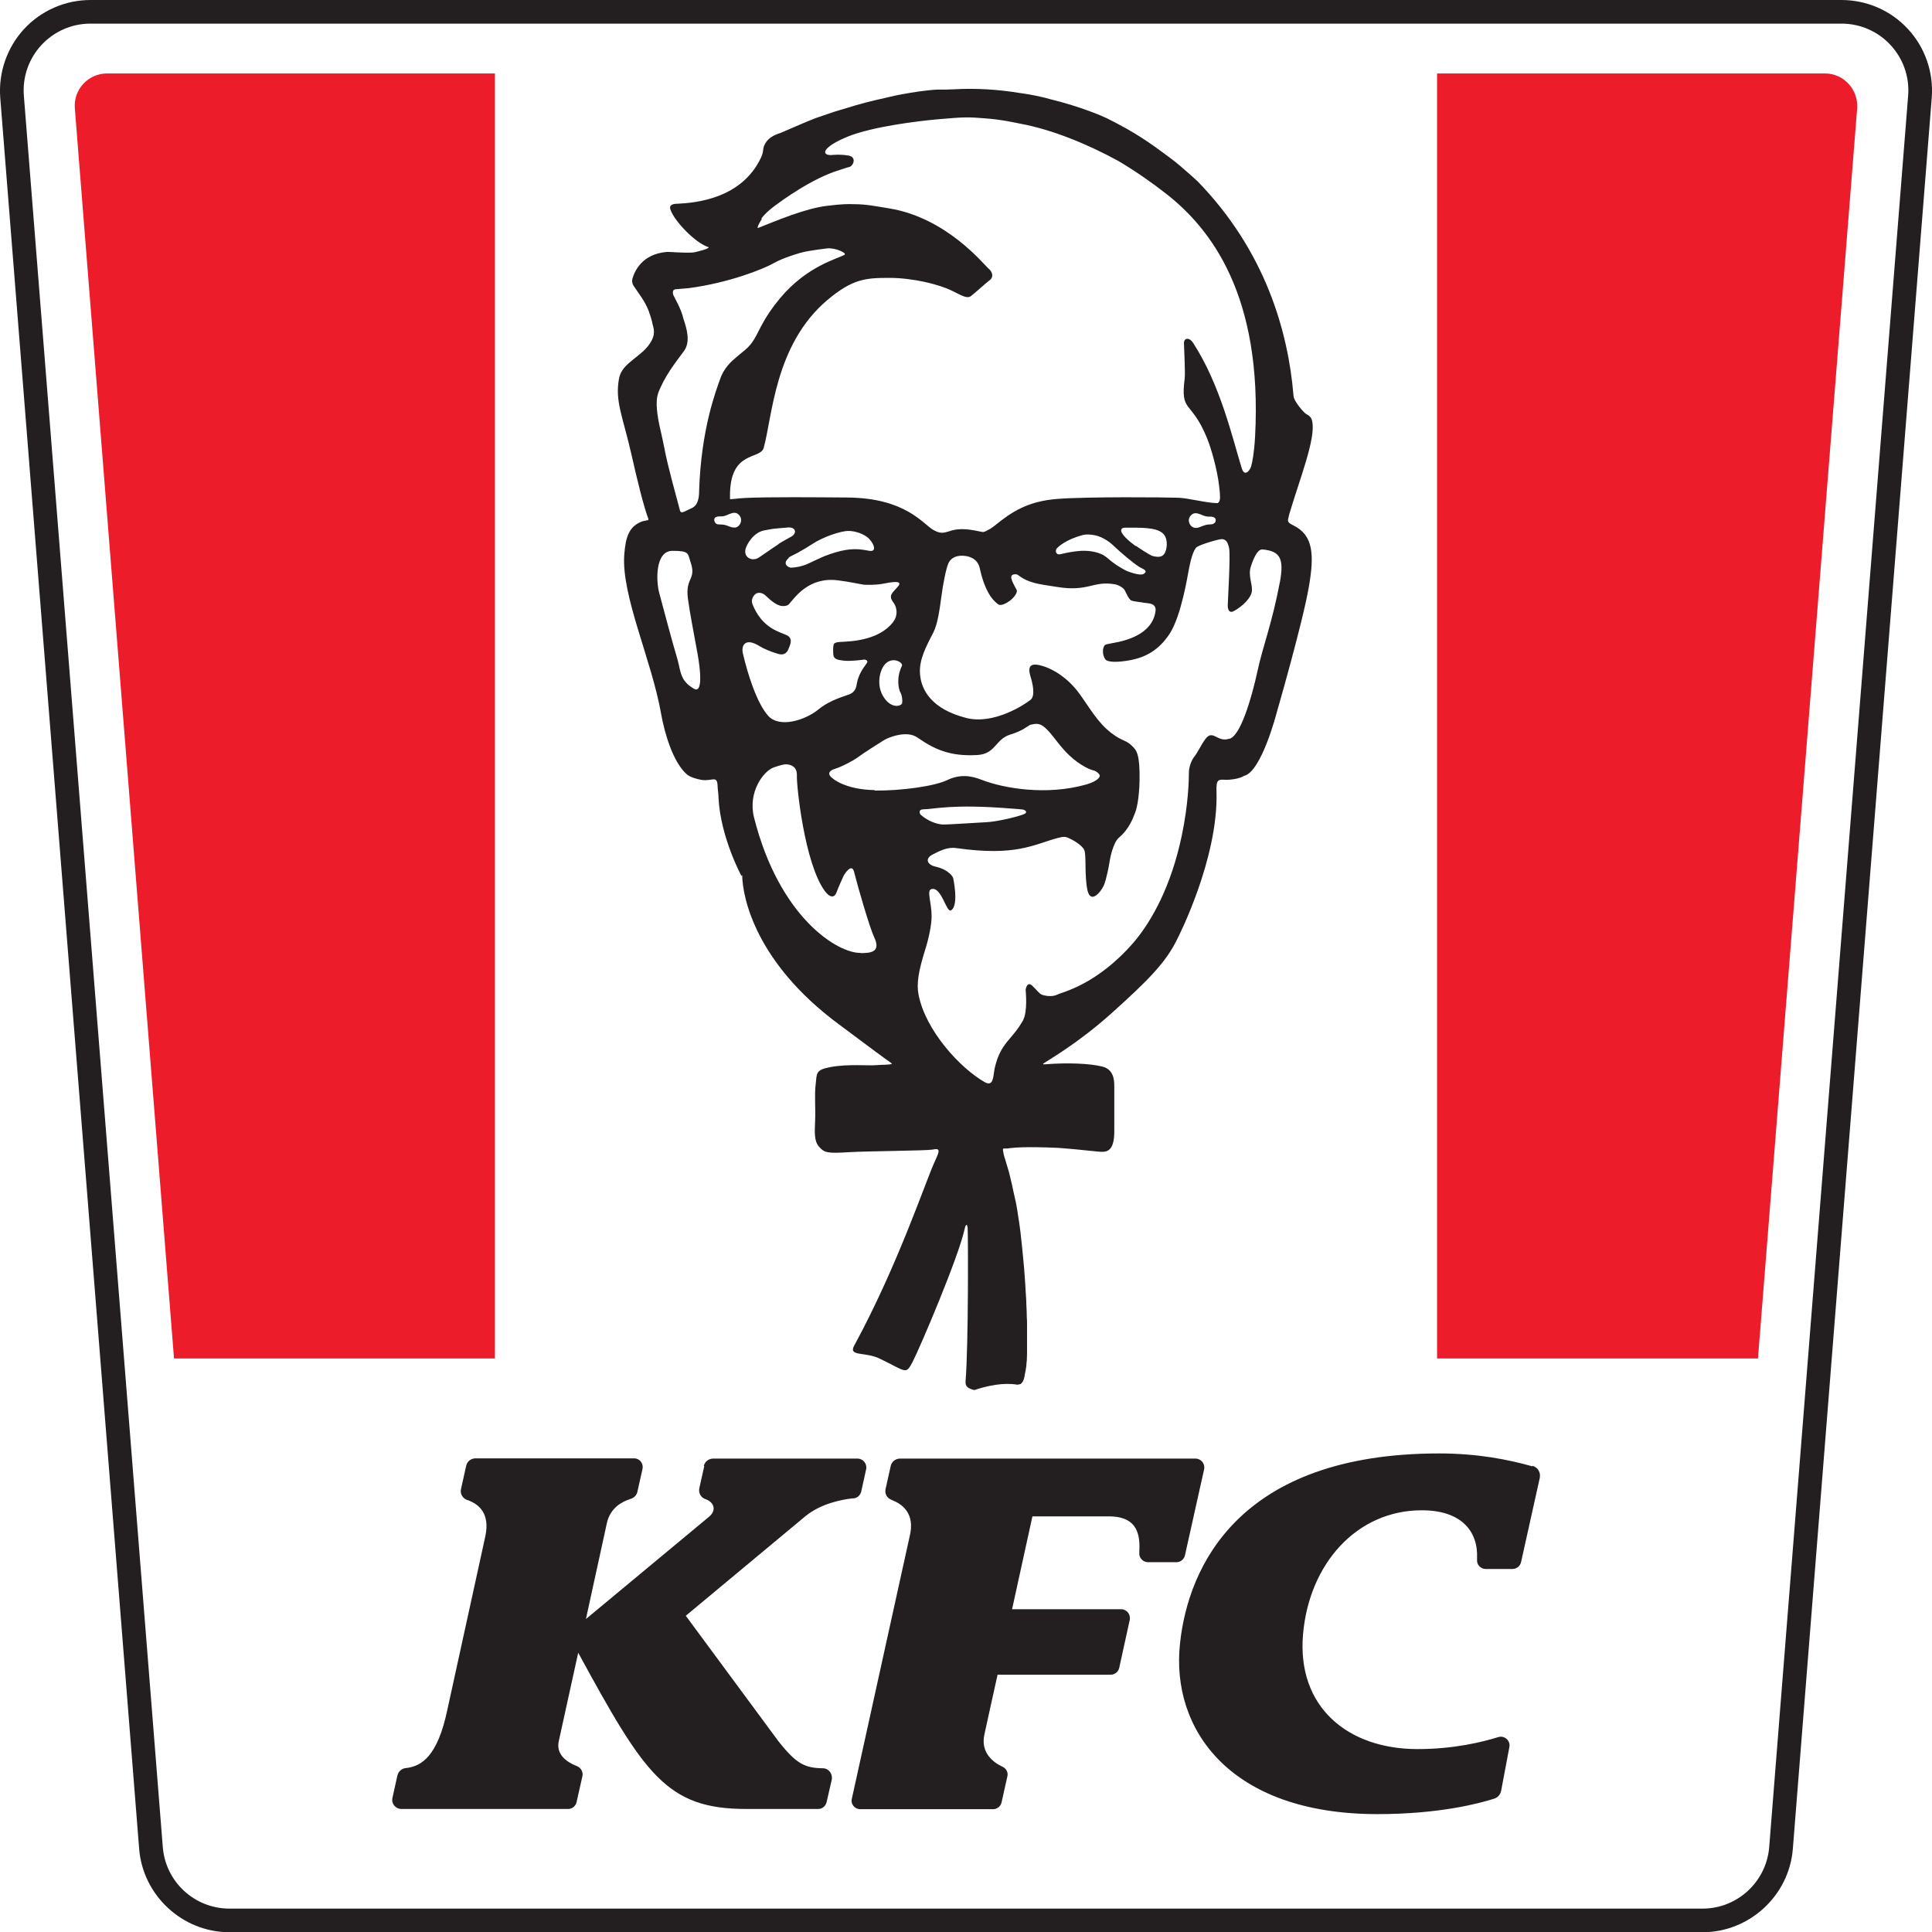
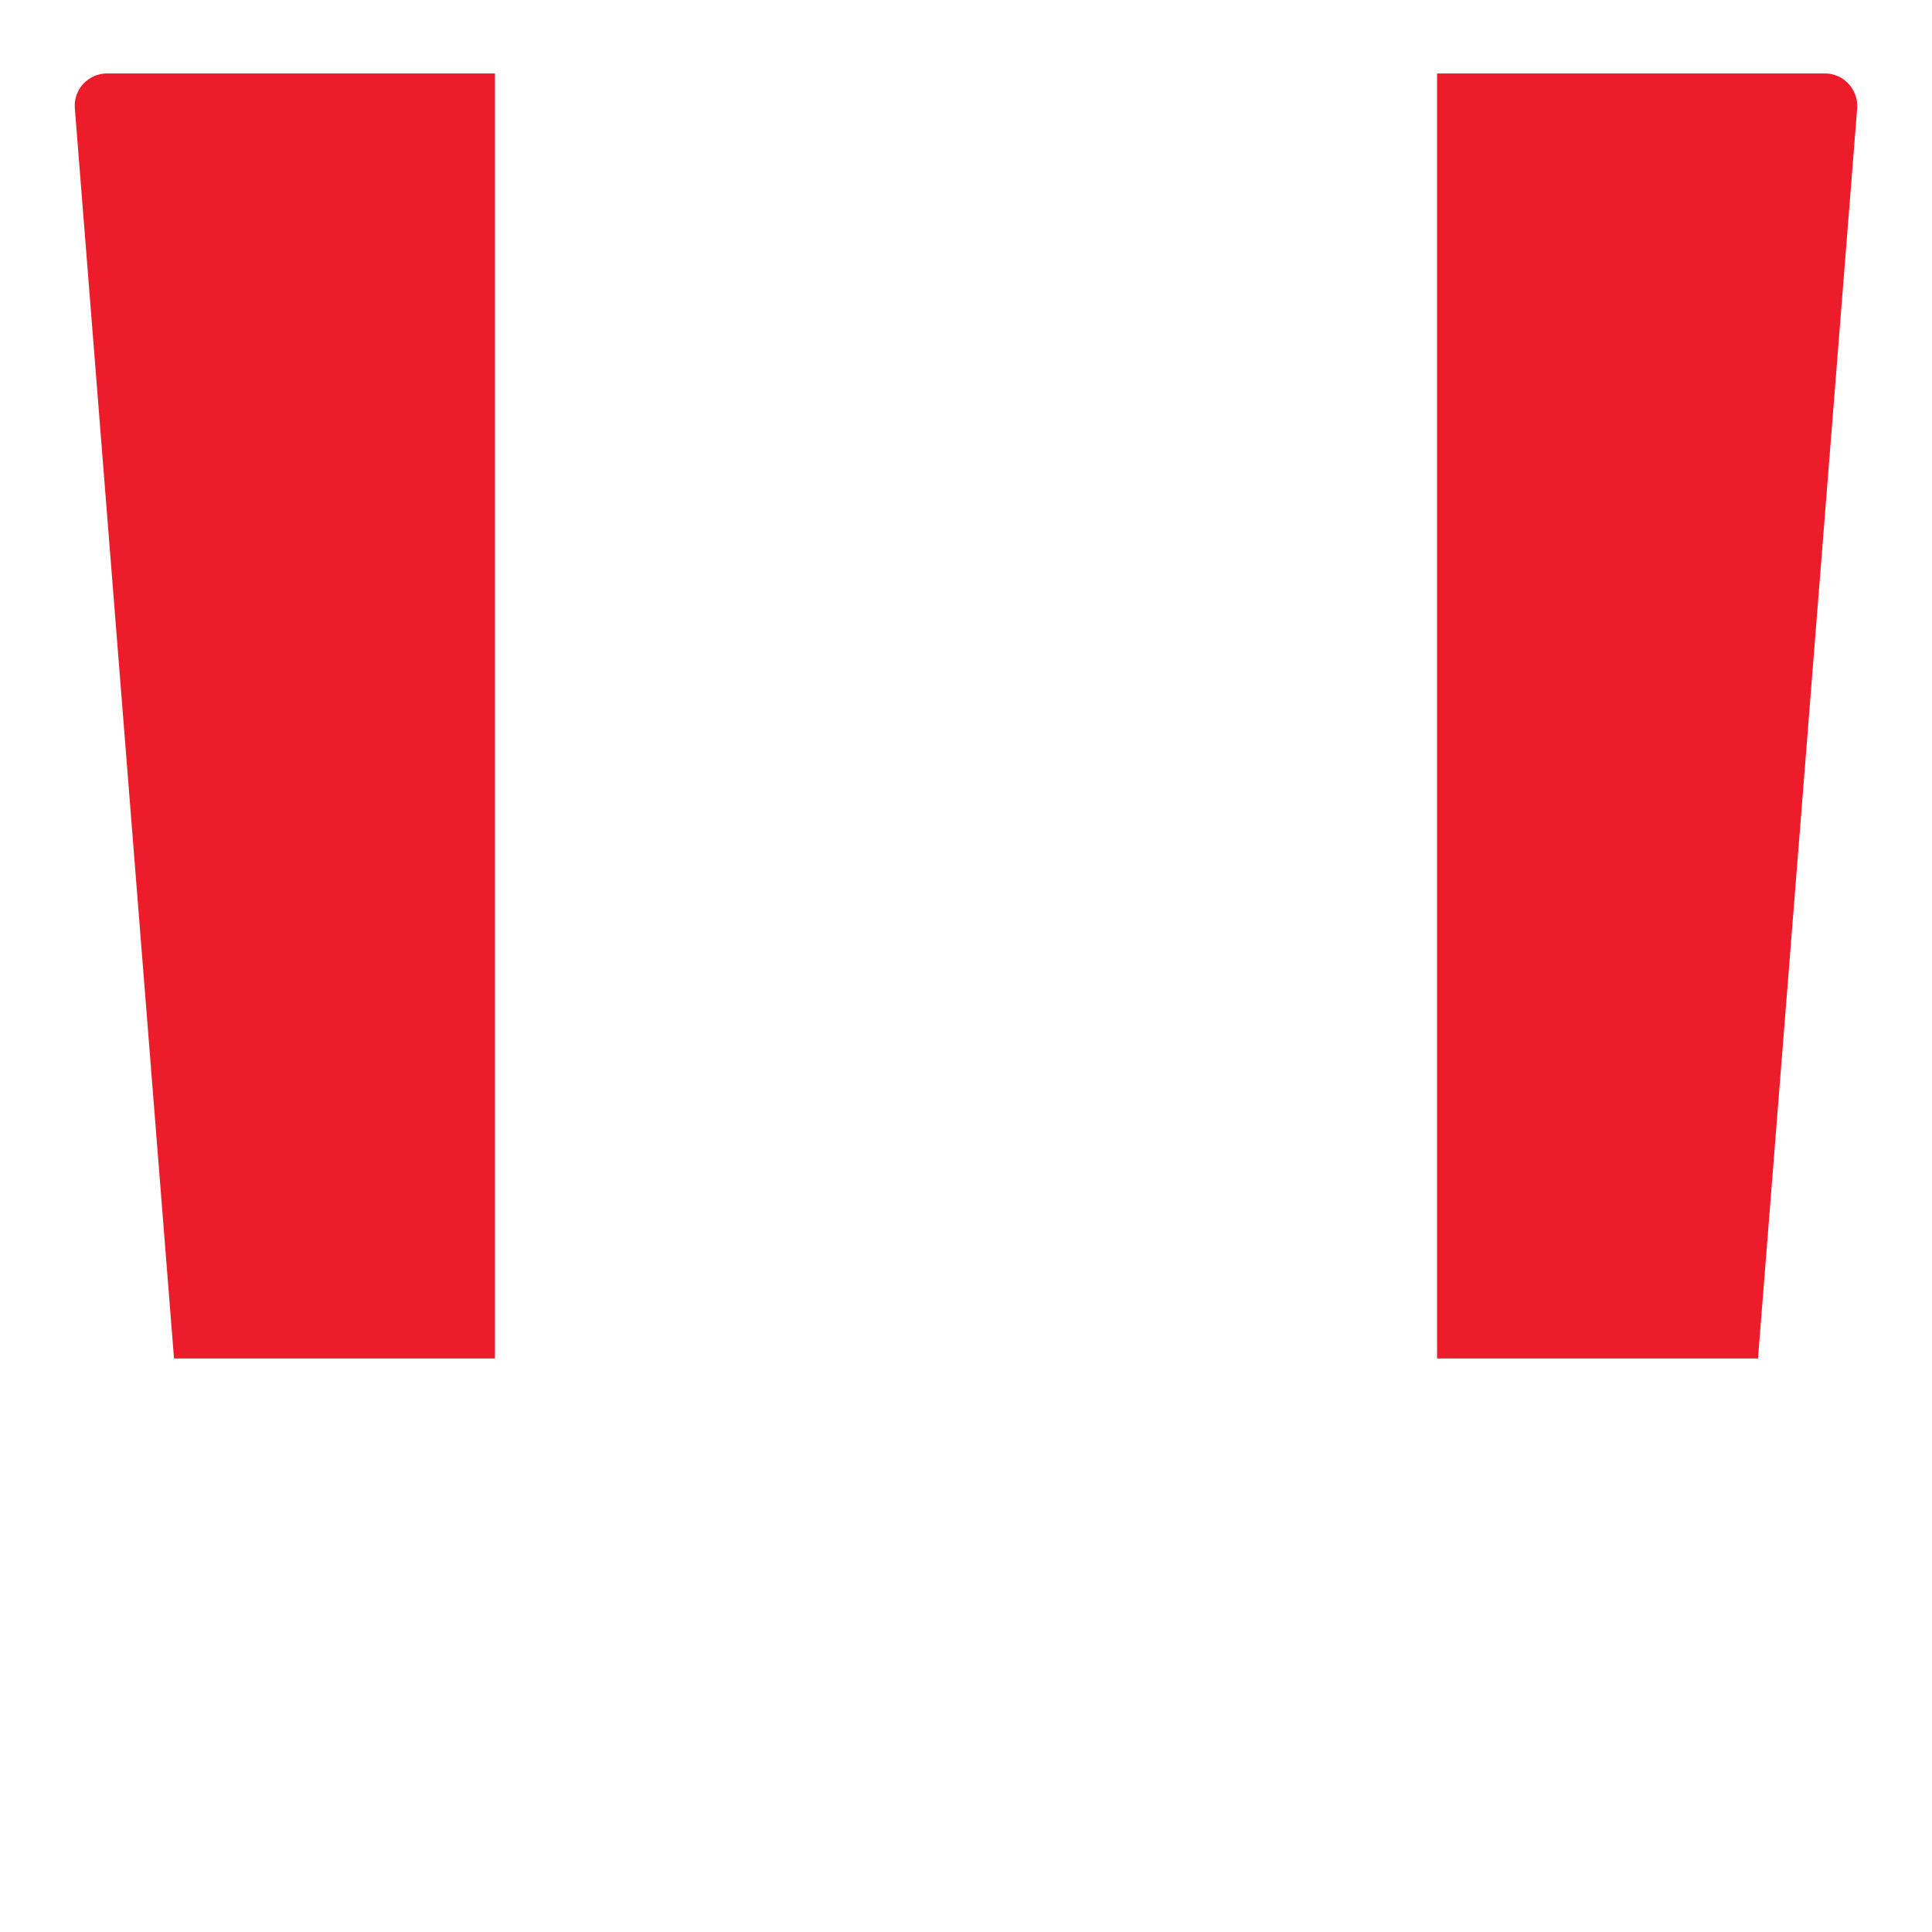
<svg xmlns="http://www.w3.org/2000/svg" id="a" viewBox="0 0 826 826">
  <defs>
    <style>.b{fill:#ed1c2b;}.b,.c{fill-rule:evenodd;stroke-width:0px;}.c{fill:#231f20;}</style>
  </defs>
  <path class="b" d="M211.5,31.4H45.8c-8.1,0-14.5,6.9-13.8,15l42.4,534.4h137.2V31.4ZM780.2,31.4h-165.8v549.4h137.2l42.4-534.4c.6-8.1-5.7-15-13.8-15" />
-   <path class="c" d="M787.3,10.1c16.7,0,29.8,14.2,28.5,30.8l-59.4,748.8c-1.2,14.8-13.6,26.3-28.5,26.3H98.1c-14.9,0-27.3-11.4-28.5-26.3L10.2,40.9c-1.3-16.6,11.8-30.8,28.5-30.8h748.7ZM787.3,0H38.7c-10.8,0-21.1,4.5-28.4,12.4C3,20.3-.7,31,.1,41.7l59.4,748.8c1.6,19.9,18.5,35.6,38.6,35.6h629.8c20,0,37-15.6,38.6-35.6l59.4-748.8c.8-10.7-2.8-21.3-10.1-29.2C808.5,4.5,798.1,0,787.3,0Z" />
-   <path class="c" d="M490.8,667.9c-2.2,0-4-2-3.7-4.2,0-.4,0-.5,0-.5.6-9.4-2.6-14.9-13.1-14.9h-32.6s-8.7,39.7-8.7,39.7h46.6c2.4,0,4.2,2.2,3.7,4.6l-4.5,20.5c-.4,1.7-1.9,2.9-3.7,2.9h-48.3s-5.4,24.3-5.6,25.4c-1.8,7.8,3.6,11.9,7.2,13.7.2,0,.4.2.6.3,1.5.7,2.4,2.4,2,4l-2.5,11.2c-.4,1.7-1.9,2.9-3.6,2.9h-56.8c-2.4,0-4.2-2.2-3.6-4.5l24.7-112.1c2.5-9.9-3.3-13.9-7.4-15.5-.1,0-.3,0-.4-.2-1.9-.7-2.9-2.6-2.5-4.5l2.2-9.9c.4-1.9,2.1-3.2,4-3.2h126.3c2.4,0,4.2,2.2,3.7,4.6l-8.2,36.8c-.4,1.7-1.9,2.9-3.6,2.9h-12ZM300.9,626.8c.4-1.9,2.1-3.2,4-3.2h61.7c2.4,0,4.2,2.2,3.7,4.6l-2.1,9.5c-.4,1.6-1.7,2.8-3.3,2.9-.3,0-.5,0-.5,0-4.7.6-13.1,2.1-19.9,7.5l-51.3,42.7s0,0,0,0l39.5,53.5c7.7,9.8,11.4,11.6,19.1,11.7,2.5,0,4.3,2.4,3.8,4.9l-2.2,9.6c-.4,1.7-1.9,2.9-3.6,2.9h-30.8c-34.1,0-43.5-14.9-71.8-66.8,0,0,0,0,0,0l-8.3,37.8c-1.3,5.9,3.7,9,7.3,10.5.2,0,.3.1.5.2,1.7.7,2.7,2.5,2.3,4.3l-2.5,11.1c-.4,1.7-1.9,2.9-3.6,2.9h-71.3c-2.5,0-4.4-2.3-3.8-4.8l2.1-9.5c.4-1.7,1.8-3,3.6-3.2,0,0,.1,0,.2,0,6.5-.8,13.4-4.9,17.6-25.1l16.2-74c2.1-9.9-2.9-13.6-7.1-15.3,0,0-.3-.1-.7-.2-1.9-.7-3.1-2.7-2.6-4.7l2.2-9.9c.4-1.9,2.1-3.2,4-3.2h67.8c2.4,0,4.1,2.2,3.6,4.5l-2.2,9.8c-.3,1.4-1.4,2.6-2.8,3-.2,0-.3.1-.5.2-3.2,1-8.2,3.6-9.7,10l-9,41.2s0,0,0,0l52.6-43.7c3.2-2.6,2.4-6.1-1.3-7.5,0,0,0,0,0,0-2.1-.6-3.3-2.7-2.8-4.8l2.1-9.4ZM655.2,626.7c2.3.6,3.6,2.9,3.1,5.2l-8,36c-.4,1.7-1.9,2.9-3.7,2.9h-11.4c-2.1,0-3.9-1.8-3.7-3.9,0-.5,0-.7,0-.7.5-11.7-6.9-20.5-23.6-20.5-27.9,0-48.2,22.9-50.8,53-2.7,31,19,49.1,49,49.1,15.4,0,27.6-3,34.4-5.1,2.7-.9,5.4,1.5,4.8,4.3l-3.5,18.6c-.3,1.6-1.4,2.9-3,3.4-6.2,2-23.4,6.6-49.9,6.6-62.9,0-88.4-36.1-84.4-73,3.5-32.8,25.2-81.2,110.8-81.2,16.4,0,29.5,2.6,39.8,5.5M547.2,248.8c-3.4,18-7.2,27.1-9.6,38.2-2.5,11.6-7.5,28.5-12.3,28.9-4.9,1.5-6.8-4.2-9.9,0-1.9,2.5-3.3,5.8-5,7.9-1.1,1.4-2.1,4.5-2.1,6.2,0,3.3-.2,13.8-3.1,27.5-4.4,20.8-12.4,35.9-20.6,45.5-15.9,18.3-30.7,21.2-32.5,22.2-2.3,1.2-5.7.5-6.8,0-1.1-.5-2-1.9-4-3.8-2-1.9-2.7,1-2.8,1.7,0,.7,1,9.3-1.2,13.3-4.8,8.4-9.3,9.2-11.9,19.7-.9,3.5-.3,8.9-4.5,6.5-10.3-5.9-25.2-21.9-28.2-37.4-.9-4.7,0-10,2.8-19,1.7-5.3,2.8-11.1,2.8-14.5,0-6-2.3-11.1,0-11.6,4.3-1,6.3,10.3,8.3,9.1,3.5-2,.9-13.9.9-13.9,0,0-1.4-3.4-7.6-4.8-3.5-.8-4.7-3.5-.9-5.3,2.8-1.4,6.1-3.2,9.9-2.6,25.5,3.6,32.9-1.5,43.2-4.3,2-.5,3.2-.8,4.8,0,1.6.7,5.8,3,6.7,5.2.9,2.2,0,10.6,1.3,17,1.4,6.4,5.9.6,7-1.9,1.1-2.5,2.3-8.7,2.5-10.3.2-1.6,1.6-8.1,3.9-10.1,4.7-3.9,6.3-9,7.1-11,.8-2,2-8.2,1.8-17.1-.2-9-1.8-9.9-4-11.9-2.1-1.9-4.7-1.6-10.2-6.6-4.9-4.5-8.9-11.7-12.4-16.2-3.5-4.5-9.4-9.4-16.1-11-6.7-1.6-3.9,4.5-3.5,6.3.3,1.2,1.8,6.7-.4,8.5-2.2,1.8-15.7,10.9-27.7,7.7-14.3-3.7-19.3-11.7-19.6-19.4-.2-5.5,2.4-10.7,5.7-17,1.9-3.7,2.7-9.8,3.5-15.6.6-4.7,1.9-11.5,2.9-13.9.7-1.7,2.5-3.6,6.4-3.4,3.8.2,6.4,2.1,7.1,5.4,2.5,11.5,6.6,14.4,7.9,15.4,1.4.9,4-.9,5-1.6,1-.7,3.6-3.3,2.8-4.7-1.2-2.2-1.9-3.5-2.2-4.8-.5-2.2,2.3-1.9,2.8-1.5,4.5,3.5,8.7,3.9,16.5,5.1,13.6,2.3,15.5-2.7,24.9-1.1,1.2.2,3.5,1.2,4.3,2.6.6,1.2,1.8,4,2.9,4.4,1.1.4,3.9.6,5.3.9,2,.3,5.5.1,4.9,3.8-1.5,9.8-12.8,12.5-18.1,13.4-2.2.4-3.2.6-3.5.9-1.1,1-1.2,4.1.1,6,.9,1.4,5.2,1.5,11,.4,6.1-1.2,11.9-4.1,16.6-11.3,4.9-7.6,7.6-24.4,8.2-27.6.6-3.1,1.8-8.4,3.5-9.5,1.7-1.1,9.7-3.5,10.8-3.3,1.3.2,2.3.9,2.9,3.9.6,3.1-.5,21.6-.6,24.4,0,3,1.5,3,2.3,2.6,1.9-.9,6.8-4.2,7.9-8,.8-2.8-1.6-6.9-.4-10.9,1.9-6.1,3.7-7.7,5-7.6,7.8.7,9.3,4.1,7.5,14M437.2,348.3c-2.9,1.1-11.2,3-15.2,3.2-4.1.2-17,1.1-19.1,1-2.7-.2-6.2-1.5-9.2-4.1-.6-.5-1.2-2.4,1.2-2.4,4.4,0,11.9-2.4,37.6-.3,2.7.2,4.1.3,4.7.4.7,0,3,1.2,0,2.2M374,337.8c-12.5-.2-18.3-4.8-19.2-6.2-.9-1.4.6-2.4,1.9-2.8,3-.9,8.2-3.6,10.3-5.2,2.1-1.6,8-5.3,11-7.2,1.4-.9,9.5-4.4,14.2-1.1,7.1,4.9,13.7,8.2,25.7,7.5,7.8-.5,7.6-6.7,13.9-8.7,5.7-1.8,6.8-3.2,8.6-4.2,2.3-.5,4-1,6.5,1.3,3.2,3,4.3,5.3,8,9.4,5,5.7,10.6,8.3,12.3,8.7,1.7.3,2.9,1.7,3,2.3,0,.6-.7,2.3-5.8,3.8-16.9,4.8-35.2,1.7-44.7-2-4.8-1.9-9.4-2.4-14.7.1-5.3,2.6-19.4,4.6-31.1,4.5M368,407.4c-9.6.3-34.7-14.8-45.6-57.8-2.8-11,4.1-20,8.4-21.5,2.6-.9,3.9-1.2,4.8-1.3.9-.1,5.3,0,5.1,4.8-.2,4,3.2,37.3,11.9,49.3,2.2,3,4.2,3.1,5.1.5.9-2.5,2.4-5.6,2.9-6.8.4-.9,3.5-5.7,4.5-2,2,7.8,6.7,23.9,8.6,28,3.3,6.9-2.1,6.8-5.7,6.9M317.6,279.3c-.7-2.9.6-7.2,7.4-2.9,1.1.7,4.3,2.2,7.8,3.2,2.2.6,3.5-.3,4.2-1.9.6-1.6,2.4-4.6-.6-6.1-3-1.5-10.5-2.8-14.7-13.3-.8-1.9.5-4,1.7-4.6,1.2-.5,2.7-.3,4.1,1.1,1.4,1.3,4.4,4.2,7,4.3,2.5.1,2.9-.9,3.4-1.5,2.1-2.3,8-11,20.2-9.5,5.1.6,9.7,1.7,11.4,1.9,1.2,0,4.6.2,7.8-.4,3.7-.7,9.2-1.8,6.5,1.3-2.2,2.5-4,3.6-2.1,6.3,0,.1.2.3.3.4,1.7,2.4,1.8,5.7,0,8.1l-.2.3c-2.7,3.5-8.3,7.6-19.9,8.3-5.3.3-5.6.1-5.7,3.2,0,1.2,0,1.8.1,2.6.3,1.5,1.3,2.1,5,2.4,2.7.2,7.5-.4,7.5-.4,1.2-.4,2.6.4,1.8,1.4-.1.1-.6.9-.7,1-2.6,3.4-3.4,6.5-3.7,8.4-.2,1.6-1.1,3-2.5,3.7,0,0,0,0,0,0-1.7.9-8.5,2.3-13.9,6.8-5.4,4.4-16.5,8.1-21.4,2.6-4.8-5.4-8.7-17.6-10.8-26.7M314.1,225.5c-1.5.2-2.8-.8-4.4-1.1-1.9-.4-3.1.2-3.9-.9-.7-1.1-.6-2.1.5-2.5,1.1-.4,1.9-.1,3-.3,2.2-.4,5-3,7-.1,1.3,1.8.2,4.7-2.2,5M295.5,293.7c-4.8-3.2-4.6-7.4-5.8-11.6-2.6-8.8-5.4-19.4-7.8-28.4-1.5-5.4-1.8-18.2,5.6-18.2s6.5,1.2,7.7,4.7c2.7,7.8-2.3,6.5-1.1,15.7.9,6.5,2.2,13,4.2,24,.9,5.1,2.6,17.4-1.9,14.4M281.3,168.3c2.7-7.3,7.6-13.5,10.9-17.9,3.1-4,1.6-9.3,0-14.1-1-4.4-3.8-8.9-4.3-10.1-.3-.8-.3-1.5,0-2.1.2-.1.4-.2.6-.4l5.9-.5c16.9-2.2,31.9-8.1,36.4-10.7,2.2-1.2,4.6-2.2,7-3,2.8-1,5.8-1.9,8.7-2.3,2.2-.4,4.8-.7,7.1-1,3.4-.4,8.6,2,7.5,2.7-2.8,1.7-16,4.7-27.6,18.6-7.1,8.5-8.7,13.7-11.1,17.6-2.4,3.9-4.4,4.8-7.8,7.8-1.7,1.4-5.1,4.4-6.7,9.1-1.7,4.8-8.2,21.5-9,48,0,3.1-.6,6.3-3.5,7.4,0,0,0,0,0,0-2.4,1-4.3,2.6-4.7.8-1.5-5.8-5.1-18.4-6.6-26.3-.5-2.5-1-5-1.6-7.5-1.6-6.8-2.4-12.8-1.1-16.2M332.8,232.7c-3.1,2-6.1,4.2-8.4,5.7-2.8,1.8-6.7,0-5.6-3.9.6-1.9,3.3-6.8,7.8-7.7.6-.1,2.9-.6,4.7-.8,2.2-.2,4.6-.4,5.8-.5,3.2-.1,3.6,2.4,1.4,3.8-1.5.9-3.7,2-5.7,3.3M337.1,238.5c.8-.7,1.2-.7,4-2.2,2-1.1,4.2-2.4,6.5-3.9,4.1-2.7,11.9-5.5,15.3-5.4,2.4,0,6.6,1.1,8.8,3.5,2.3,2.5,3,5.5,0,5-3-.5-6.2-1.3-12,0-6.5,1.5-10.9,4-14,5.4-3.2,1.5-6.4,1.8-7.5,1.8-1,0-4-1.6-1-4.1M384.9,295.9c.8,1.4,1,3.7.8,4.7-.2,1.2-4.4,2.7-7.8-2.4-3.4-5.1-1.8-11.4.2-13.9,3.2-4,8.2-1.1,7.5.4-2.5,5.1-1.4,9.9-.7,11.3M488.5,245.5c-1.3.6-6.1-1-7.4-1.7-2.7-1.5-4.5-2.5-8.1-5.6-2.4-2-6.7-2.9-10.8-2.7-3.1.2-6.2.8-8.6,1.4-2.4.6-2.5-1.6-1.8-2.4.7-.8,4-3.9,11.3-5.8,1.1-.3,3.1-.2,4.1,0,3,.3,6.6,2.3,9.2,4.9,2.6,2.5,7.9,7,10.7,8.8,1.4.8,4.4,1.7,1.4,3.2M485.6,233.5s-4.5-3.1-5.9-5.6c-.7-1.2-.5-2.3,1.4-2.3,6.7,0,12.9-.2,15.9,2.3,2.2,1.8,2.2,5.7,1.2,8.1-1.2,2.8-3.7,2-5.1,1.8-1.4-.2-7.4-4.4-7.4-4.4M519.3,223.5c-1,1.1-1.9.4-4,1-1.6.4-2.7,1.3-4.2,1.2-2.4-.2-3.6-3.1-2.3-4.9,2-2.9,4.7-.4,7,0,1.1.2,1.9-.1,3,.3,1.1.4,1.2,1.4.6,2.5M325.5,93.5c1-1.6,3.5-3.9,6-5.7,2.6-1.9,15.5-11.5,27.4-15.1,2.2-.7,2.8-1,4.2-1.3,1.8-.5,3.3-4.3-.4-4.9-3.9-.6-5.5-.3-7.6-.2-2.1,0-3.1-1.1-1.6-2.7,1.5-1.6,4.3-3.3,9.2-5.3,10.6-4.2,29.4-6.5,38.2-7.3,11.5-1,12.8-1,20.3-.4,7,.5,12.5,1.8,15.1,2.3,13.1,2.4,28.3,8.5,41.8,15.9,7.1,4.2,13.9,8.9,20.3,13.9,19.3,15,41.4,43.6,38.2,103.9-.4,7.1-1.2,11.1-1.7,12.8-.5,1.7-2.8,4.7-4,.8-4-12.9-9.1-35.6-20.8-53.6-1.6-2.5-4.1-2.3-3.9.4,0,1.1.6,12.6.3,14.8-1.9,14.8,2.6,9,9.3,24.9,2.1,4.9,4.7,14.6,5.4,20.9.2,1.6.4,3.4.4,5.1,0,2.2-1.1,2.4-1.1,2.4-4.6,0-12.5-2.2-16.8-2.3-4.9-.2-38.8-.5-51.6.5-12.8,1-19.7,5.6-26.9,11.5-1.2,1-2.9,1.9-3.9,2.4-.5.2-1,.3-1.5.2-.6-.1-1.5-.3-3-.6-3.1-.6-6.9-.9-9.9,0-3,.9-4.5,1.7-7.8-.2-4.7-2.7-11.9-13.7-36.9-13.9-14.2-.1-32.8-.3-43.8.2-3.5.2-5.4.6-6.3.5,0-.4,0-1,0-1.1-.2-20,12.9-15.6,14.4-20.8,3.7-13,4.6-44.1,27.2-63.2,10.8-9.1,16.4-9.5,26.5-9.5s21.4,2.8,26.8,5.5c4.3,2.1,6.4,3.5,8.1,2.3,1.7-1.3,6.2-5.4,8-6.8,1.9-1.4,1.2-3.7-.6-5.1-1.7-1.4-17.7-21.6-42.3-25.6-5.6-.9-9.8-1.8-14.9-1.8-2.8-.1-5.2-.1-11.7.7-9.4,1.1-21.7,6.4-29.6,9.5-.4-.5,1.2-3.1,1.7-3.8M317.3,374.1c.2,10.3,6.2,37.6,40.9,63.5,14.4,10.8,21.1,15.7,23,17h0c1,.7-5.1.6-6.8.8-2.7.3-11.9-.6-19.3.8-6.7,1.2-5.8,2.8-6.4,7.7-.5,3.8,0,9.9-.2,15.1-.2,5.2-.5,8.8,1.7,11.3,2.2,2.5,3.5,2.9,12.7,2.3,8.7-.5,32.8-.6,35.7-1.1,3.7-.8,3.1.6,1,5.2-3.7,7.9-15.7,44.2-34.4,78.6-2.6,4.8,4.7,2.5,11,5.6,11.4,5.5,11,7,14,1.3,3.2-6.2,19.6-44.7,22.2-56.7.3-1.6,1-2.9,1.3-.6.2,1.7.4,50.4-.9,65.8,0,.8.1,1.7.7,2.2.8.8,2.1,1.2,3.1,1.4,0,0,0,0,0,0,5.6-1.9,12.5-3.3,18.3-2.3.5,0,1-.2,1.5-.3.3-.3.6-.6.8-.9.5-.8.7-1.7.9-2.7,0,0,0-.1,0-.2.3-1.3.5-2.6.7-3.9,0-.8.1-1.6.2-2.3,0-1,.1-2,.1-3,0-1.2,0-2.5,0-3.7,0-1.4,0-2.8,0-4.2s0-3.2,0-4.7c0-1.7,0-1.1-.1-2.9,0-1.8-.1-3.7-.2-5.5,0-1.9-.2-3.9-.3-5.8-.1-2-.2-4-.4-6.1-.1-2.1-.3-4.2-.5-6.2-.2-2.1-.4-4.2-.6-6.3-.2-2.1-.5-4.2-.7-6.4-.3-2.1-.5-4.2-.9-6.3-.3-2.1-.6-4.2-1-6.2-.4-2-.7-2.9-1.1-4.9-.4-1.9-.8-3.9-1.3-5.8-.4-1.8-.9-3.7-1.5-5.5-.4-1.4-.9-2.9-1.3-4.3,0-.2-.5-2.2-.4-2.5.1-.7,1-.2,2-.4,0,0,.5,0,.7-.1,6.2-.8,17-.3,19.4-.2,2.4,0,14.7,1.2,18.1,1.6,3.4.3,7.6,1.1,7.4-9.3,0-2.8,0-4.4,0-7,0-.3,0-.7,0-1.1,0-.7,0-1.3,0-1.9,0-.4,0-.7,0-1.1,0-.4,0-.7,0-1.1,0-.3,0-.6,0-.9,0-.6,0-1.1,0-1.6,0-.2,0-.3,0-.4,0-.4,0-.7,0-1,0-.2,0-.3,0-.5,0-.3,0-.5,0-.8,0,0,0-.2,0-.2,0-.3,0-.7,0-1,0-2.5-.2-7.2-5.1-8.4-5.5-1.4-15.3-1.7-24.1-1-1.2.1-1.5,0-1.1-.3h0c1.9-1.4,14.5-8.4,29-21.4,15.9-14.3,23.5-21.9,28.4-32.2,0,0,17.4-33.8,16.6-62.5-.2-5.8.8-5.3,4.4-5.2,1.1,0,5.2-.3,7.4-1.7,7.4-1.7,13.9-26.9,13.9-26.9,0,0,11.1-38.3,13.8-54,2.4-13.9,1.8-22.1-6.7-26.2l-1.4-.8c-.6-.4-1-1.1-.8-1.8.2-.6.3-1.3.4-1.8,4.2-14.4,11.6-32.7,9.9-40.1-.3-2.1-2.1-2.8-2.7-3.2-.9-.6-4.2-4.3-5.1-6.8-.1-.4-.2-.8-.2-1.2-2.3-27.3-12-61.5-40.9-91.3,0,0-2-1.8-3.2-2.9-2.5-2.2-5.6-5-9.3-7.7-7.7-5.7-13.8-10.2-26.5-16.5-1-.5-10.5-4.8-24.5-8.2-1.3-.4-2.6-.7-4-1-2.1-.5-5.3-1.1-9-1.6-8.6-1.4-18.2-2.1-28.2-1.5h0c-1.2,0-2.6.1-2.9.1-.6,0-1.2,0-1.8,0-.7,0-1.3,0-2,0-2.1.1-4.9.4-7.8.8-4.7.7-9.8,1.6-12.9,2.4-3.5.8-8.2,1.8-14.1,3.5-2.4.7-4.8,1.5-7.3,2.2-.7.2-1.4.4-2,.6-2.6.9-5.2,1.8-7.9,2.7-1.9.7-10.1,4.2-11.9,5-.9.4-2,.9-3.3,1.4-5.8,1.8-7,5.2-7.2,7-.1,1.2-.4,2.3-.9,3.4-8.3,17.7-27.9,19.4-35.6,19.8-2,0-3.8.4-3.2,2.4,1.7,5.1,10.8,14.5,16.4,16.2,0,.8-4.8,1.8-5.8,2.1-2.3.6-11.5-.2-12-.1,0,0,0,0-.1,0-10.5.9-13.7,8-14.7,11.4-.3,1.1-.1,2.2.5,3.1,2.3,3.5,4.8,6.4,6.6,11.1,0,0,0,.1,0,.2.5,1.2.9,2.6,1.3,4.1.2,2,1.8,4.1-.2,8-3.6,6.9-12.5,9.1-13.9,16-1.9,9.8,1.5,16.2,5.2,32.4,2.5,11.1,5.3,22.6,7.3,27.8.1.3,0,.6-.3.6-.8.2-2.2.4-2.6.6-5.2,2.1-6.8,6.2-7.4,14.1-1.3,17.7,11.7,44.9,15.8,68.3,1.4,7.9,5,20.5,11,25.7,1.4,1.2,4.3,2,6.1,2.3,4.7.8,6.8-2.2,7,2.6,0,1,.4,3.6.4,5.1.8,16.8,9.8,33.4,9.8,33.4" />
</svg>